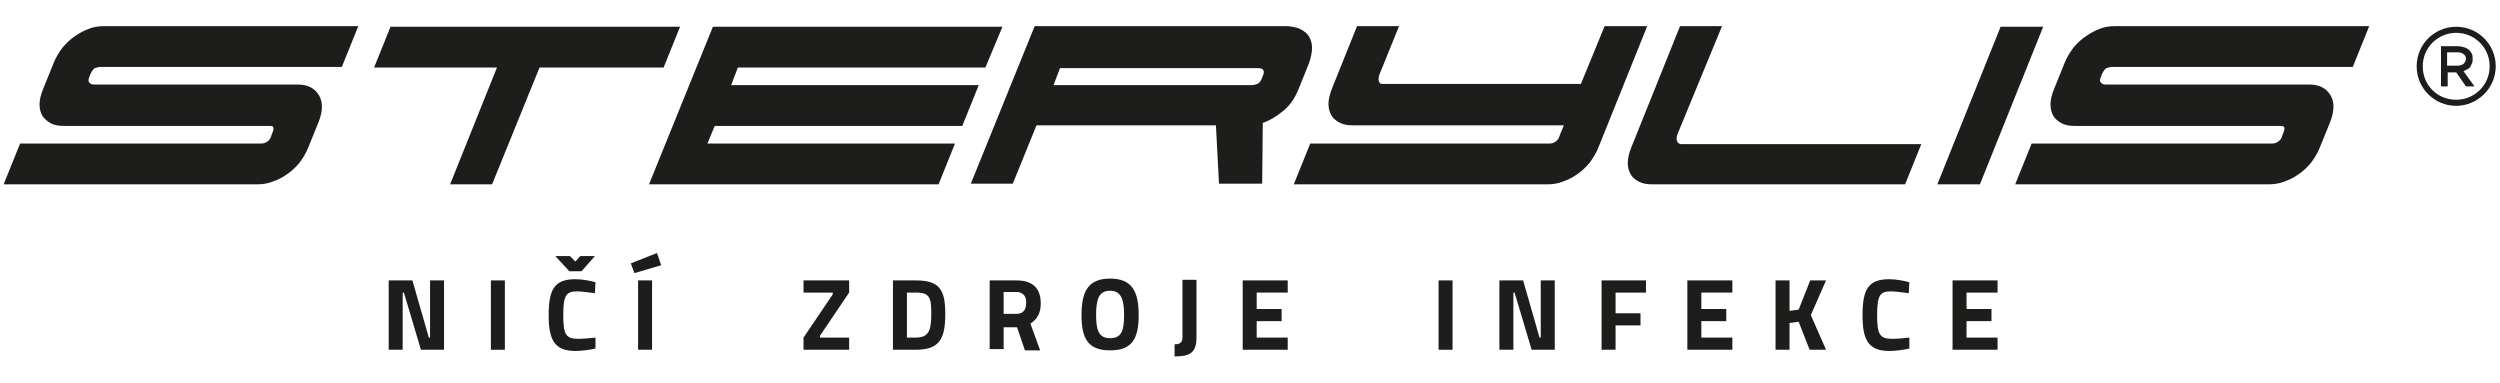
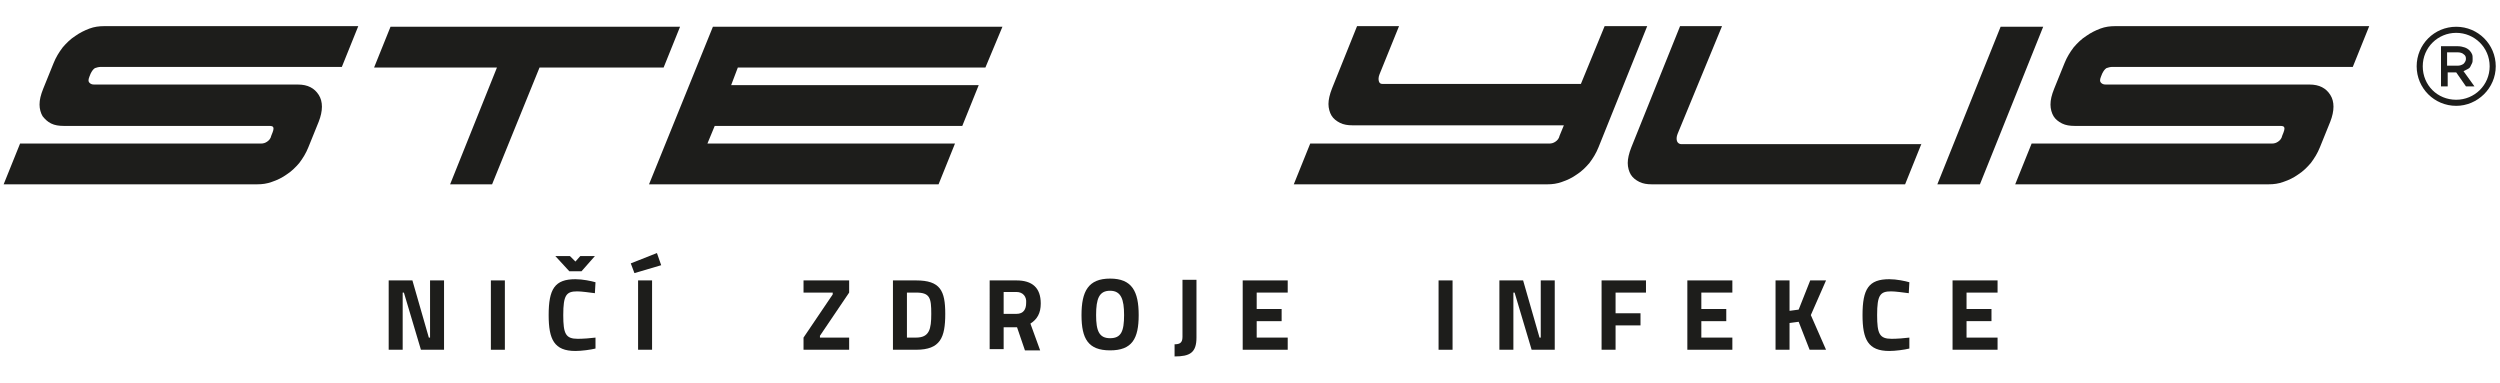
<svg xmlns="http://www.w3.org/2000/svg" version="1.1" id="Warstwa_1" x="0px" y="0px" viewBox="0 0 411 63" style="enable-background:new 0 0 411 63;" xml:space="preserve">
  <style type="text/css">
	.st0{fill:#1D1D1B;}
</style>
  <g>
    <path class="st0" d="M42.9,23.6c0.4,0,0.7-0.1,1-0.3c0.3-0.2,0.6-0.5,0.7-1l0.2-0.5c0.2-0.5,0.2-0.8,0.1-0.9   c-0.1-0.2-0.4-0.2-0.8-0.2H10.5c-0.8,0-1.5-0.1-2.1-0.4C7.8,20,7.4,19.6,7,19.1c-0.3-0.5-0.5-1.2-0.5-1.9c0-0.8,0.2-1.6,0.6-2.6   l1.7-4.2c0.4-1,0.9-1.8,1.5-2.6c0.6-0.7,1.3-1.4,2.1-1.9c0.7-0.5,1.5-0.9,2.3-1.2c0.8-0.3,1.6-0.4,2.4-0.4h41.8l-2.7,6.7H16.6   c-0.4,0-0.7,0.1-1,0.2c-0.3,0.2-0.5,0.5-0.7,0.9l-0.2,0.5c-0.2,0.5-0.2,0.8,0,1c0.2,0.2,0.4,0.3,0.8,0.3h33.5   c1.6,0,2.7,0.6,3.4,1.7c0.7,1.1,0.7,2.6,0,4.4l-1.7,4.2c-0.4,1-0.9,1.8-1.5,2.6c-0.6,0.7-1.3,1.4-2.1,1.9c-0.7,0.5-1.5,0.9-2.4,1.2   c-0.8,0.3-1.6,0.4-2.4,0.4l-41.7,0l2.7-6.7H42.9z" />
    <polygon class="st0" points="64.2,4.4 61.5,11.1 81.7,11.1 74,30.3 80.9,30.3 88.7,11.1 109.1,11.1 111.8,4.4  " />
    <polygon class="st0" points="328.9,4.4 318.5,30.3 325.5,30.3 335.9,4.4  " />
    <polygon class="st0" points="117.2,4.4 106.7,30.3 154.3,30.3 157,23.6 116.3,23.6 117.5,20.7 158.2,20.7 160.9,14 120.2,14    121.3,11.1 162,11.1 164.8,4.4  " />
-     <path class="st0" d="M174.3,11.1l-1.1,2.9h32.5c0.4,0,0.7-0.1,1-0.2c0.3-0.1,0.5-0.4,0.7-0.8l0.2-0.5c0.4-0.9,0.1-1.3-0.8-1.3   H174.3z M213.8,4.8c0.6,0.3,1.1,0.7,1.4,1.2c0.3,0.5,0.5,1.1,0.5,1.9c0,0.7-0.2,1.6-0.5,2.5l-1.7,4.2c-0.6,1.5-1.4,2.7-2.5,3.6   c-1.1,0.9-2.2,1.6-3.4,2l-0.1,10h-7.1l-0.5-9.6l-29.5,0l-3.9,9.6h-6.9l10.5-25.9l41.7,0C212.5,4.4,213.2,4.5,213.8,4.8" />
    <path class="st0" d="M254.7,23.6c0.4,0,0.7-0.1,1-0.3c0.3-0.2,0.6-0.5,0.7-1l0.7-1.7h-34.8c-0.7,0-1.4-0.1-2-0.4   c-0.6-0.3-1.1-0.7-1.4-1.2c-0.3-0.5-0.5-1.2-0.5-1.9c0-0.7,0.2-1.6,0.6-2.6l4.1-10.2h6.9l-3.2,7.9c-0.2,0.5-0.2,0.9-0.1,1.2   c0.1,0.3,0.3,0.4,0.6,0.4h32.6l3.9-9.5h7l-8,19.9c-0.4,1-0.9,1.8-1.5,2.6c-0.6,0.7-1.3,1.4-2.1,1.9c-0.7,0.5-1.5,0.9-2.4,1.2   c-0.8,0.3-1.6,0.4-2.4,0.4l-41.7,0l2.7-6.7H254.7z" />
    <path class="st0" d="M315.9,23.6l-2.7,6.7l-41.7,0c-0.7,0-1.4-0.1-2-0.4c-0.6-0.3-1.1-0.7-1.4-1.2c-0.3-0.5-0.5-1.2-0.5-1.9   c0-0.7,0.2-1.6,0.6-2.6l8-19.9h6.9L275.8,22c-0.2,0.5-0.2,0.9-0.1,1.2c0.1,0.3,0.4,0.5,0.7,0.5H315.9z" />
    <path class="st0" d="M373.5,23.6c0.4,0,0.7-0.1,1-0.3c0.3-0.2,0.6-0.5,0.7-1l0.2-0.5c0.2-0.5,0.2-0.8,0.1-0.9   c-0.1-0.2-0.4-0.2-0.8-0.2h-33.6c-0.8,0-1.5-0.1-2.1-0.4c-0.6-0.3-1.1-0.7-1.4-1.2c-0.3-0.5-0.5-1.2-0.5-1.9c0-0.8,0.2-1.6,0.6-2.6   l1.7-4.2c0.4-1,0.9-1.8,1.5-2.6c0.6-0.7,1.3-1.4,2.1-1.9c0.7-0.5,1.5-0.9,2.3-1.2c0.8-0.3,1.6-0.4,2.4-0.4h41.8l-2.7,6.7h-39.5   c-0.4,0-0.7,0.1-1,0.2c-0.3,0.2-0.5,0.5-0.7,0.9l-0.2,0.5c-0.2,0.5-0.2,0.8,0,1c0.2,0.2,0.4,0.3,0.8,0.3h33.5   c1.6,0,2.7,0.6,3.4,1.7c0.7,1.1,0.7,2.6,0,4.4l-1.7,4.2c-0.4,1-0.9,1.8-1.5,2.6c-0.6,0.7-1.3,1.4-2.1,1.9c-0.7,0.5-1.5,0.9-2.4,1.2   c-0.8,0.3-1.6,0.4-2.4,0.4l-41.7,0l2.7-6.7H373.5z" />
    <g>
      <path class="st0" d="M63.9,46.1h3.9l2.7,9.4h0.2v-9.4H73v11.4h-3.8l-2.8-9.4h-0.2v9.4h-2.3V46.1z" />
      <path class="st0" d="M80.6,46.1H83v11.4h-2.3V46.1z" />
      <path class="st0" d="M97.9,57.3c-0.8,0.2-2.3,0.4-3.3,0.4c-3.5,0-4.4-1.9-4.4-5.9c0-4.3,1-5.9,4.4-5.9c1.2,0,2.6,0.3,3.3,0.5    l-0.1,1.8c-0.8-0.1-2.2-0.3-2.9-0.3c-1.8,0-2.3,0.6-2.3,3.9c0,3.1,0.4,3.9,2.4,3.9c0.8,0,2.2-0.1,2.9-0.2L97.9,57.3z M91.3,42.1    h2.4l0.9,0.9l0.8-0.9h2.4l-2.2,2.5h-2L91.3,42.1z" />
      <path class="st0" d="M108,41.6l0.7,2l-4.4,1.3l-0.6-1.6L108,41.6z M104.9,46.1h2.3v11.4h-2.3V46.1z" />
      <path class="st0" d="M132.1,46.1h7.5v2l-4.8,7.1v0.3h4.8v2h-7.5v-2l4.8-7.1v-0.3h-4.8V46.1z" />
      <path class="st0" d="M146.8,57.4V46.1h3.8c4,0,4.8,1.7,4.8,5.5c0,3.9-0.8,5.9-4.8,5.9H146.8z M150.6,48.1h-1.5v7.4h1.5    c2.2,0,2.5-1.4,2.5-3.9C153.1,49,152.9,48.1,150.6,48.1z" />
      <path class="st0" d="M165,53.6v3.8h-2.3V46.1h4.4c2.6,0,4,1.2,4,3.8c0,1.6-0.6,2.6-1.7,3.3l1.6,4.4h-2.5l-1.3-3.8H165z M167.1,48    H165v3.6h2.1c1.2,0,1.6-0.8,1.6-1.8C168.8,48.8,168.2,48,167.1,48z" />
      <path class="st0" d="M177.8,51.8c0-3.9,1.1-6,4.7-6s4.7,2.1,4.7,6c0,3.9-1.1,5.8-4.7,5.8S177.8,55.7,177.8,51.8z M184.8,51.8    c0-2.6-0.5-4-2.3-4s-2.3,1.3-2.3,4c0,2.6,0.5,3.8,2.3,3.8S184.8,54.5,184.8,51.8z" />
      <path class="st0" d="M196.7,55.5c0,2.5-1.1,3.1-3.6,3.1v-2c0.8,0,1.3-0.2,1.3-1.2v-9.4h2.3L196.7,55.5z" />
      <path class="st0" d="M204.3,46.1h7.4v2h-5.1v2.7h4.1v2h-4.1v2.7h5.1v2h-7.4V46.1z" />
      <path class="st0" d="M236.5,46.1h2.3v11.4h-2.3V46.1z" />
      <path class="st0" d="M246.5,46.1h3.9l2.7,9.4h0.2v-9.4h2.3v11.4h-3.8l-2.8-9.4h-0.2v9.4h-2.3V46.1z" />
      <path class="st0" d="M263.3,46.1h7.3v2h-5v3.4h4.1v2h-4.1v4h-2.3V46.1z" />
      <path class="st0" d="M277.4,46.1h7.4v2h-5.1v2.7h4.1v2h-4.1v2.7h5.1v2h-7.4V46.1z" />
      <path class="st0" d="M295.7,52.9l-1.5,0.2v4.4h-2.3V46.1h2.3v5l1.5-0.2l1.9-4.8h2.6l-2.5,5.7l2.5,5.7h-2.7L295.7,52.9z" />
      <path class="st0" d="M313.9,57.3c-0.8,0.2-2.3,0.4-3.3,0.4c-3.5,0-4.4-1.9-4.4-5.9c0-4.3,1-5.9,4.4-5.9c1.2,0,2.6,0.3,3.3,0.5    l-0.1,1.8c-0.8-0.1-2.2-0.3-2.9-0.3c-1.8,0-2.3,0.6-2.3,3.9c0,3.1,0.4,3.9,2.4,3.9c0.8,0,2.2-0.1,2.9-0.2L313.9,57.3z" />
      <path class="st0" d="M321,46.1h7.4v2h-5.1v2.7h4.1v2h-4.1v2.7h5.1v2H321V46.1z" />
    </g>
    <path class="st0" d="M403.8,5.4c-3,0-5.5,2.4-5.5,5.5s2.4,5.5,5.5,5.5c3,0,5.5-2.4,5.5-5.5S406.8,5.4,403.8,5.4 M403.8,17.4   c-3.6,0-6.5-2.9-6.5-6.5s2.9-6.5,6.5-6.5c3.6,0,6.5,2.9,6.5,6.5S407.3,17.4,403.8,17.4" />
    <path class="st0" d="M404,10.8c0.4,0,0.7-0.1,1-0.3c0.2-0.2,0.4-0.5,0.4-0.8v0c0-0.4-0.1-0.6-0.4-0.8c-0.2-0.2-0.6-0.3-1-0.3h-1.7   v2.2H404z M401.2,7.6h2.9c0.4,0,0.8,0.1,1.1,0.2c0.3,0.1,0.6,0.3,0.8,0.5c0.2,0.2,0.3,0.4,0.4,0.6s0.1,0.5,0.1,0.8v0   c0,0.3,0,0.5-0.1,0.7c-0.1,0.2-0.2,0.4-0.3,0.6c-0.1,0.2-0.3,0.3-0.5,0.4c-0.2,0.1-0.4,0.2-0.6,0.3l1.8,2.5h-1.4l-1.6-2.3h0h-1.4   v2.3h-1.1V7.6z" />
  </g>
</svg>